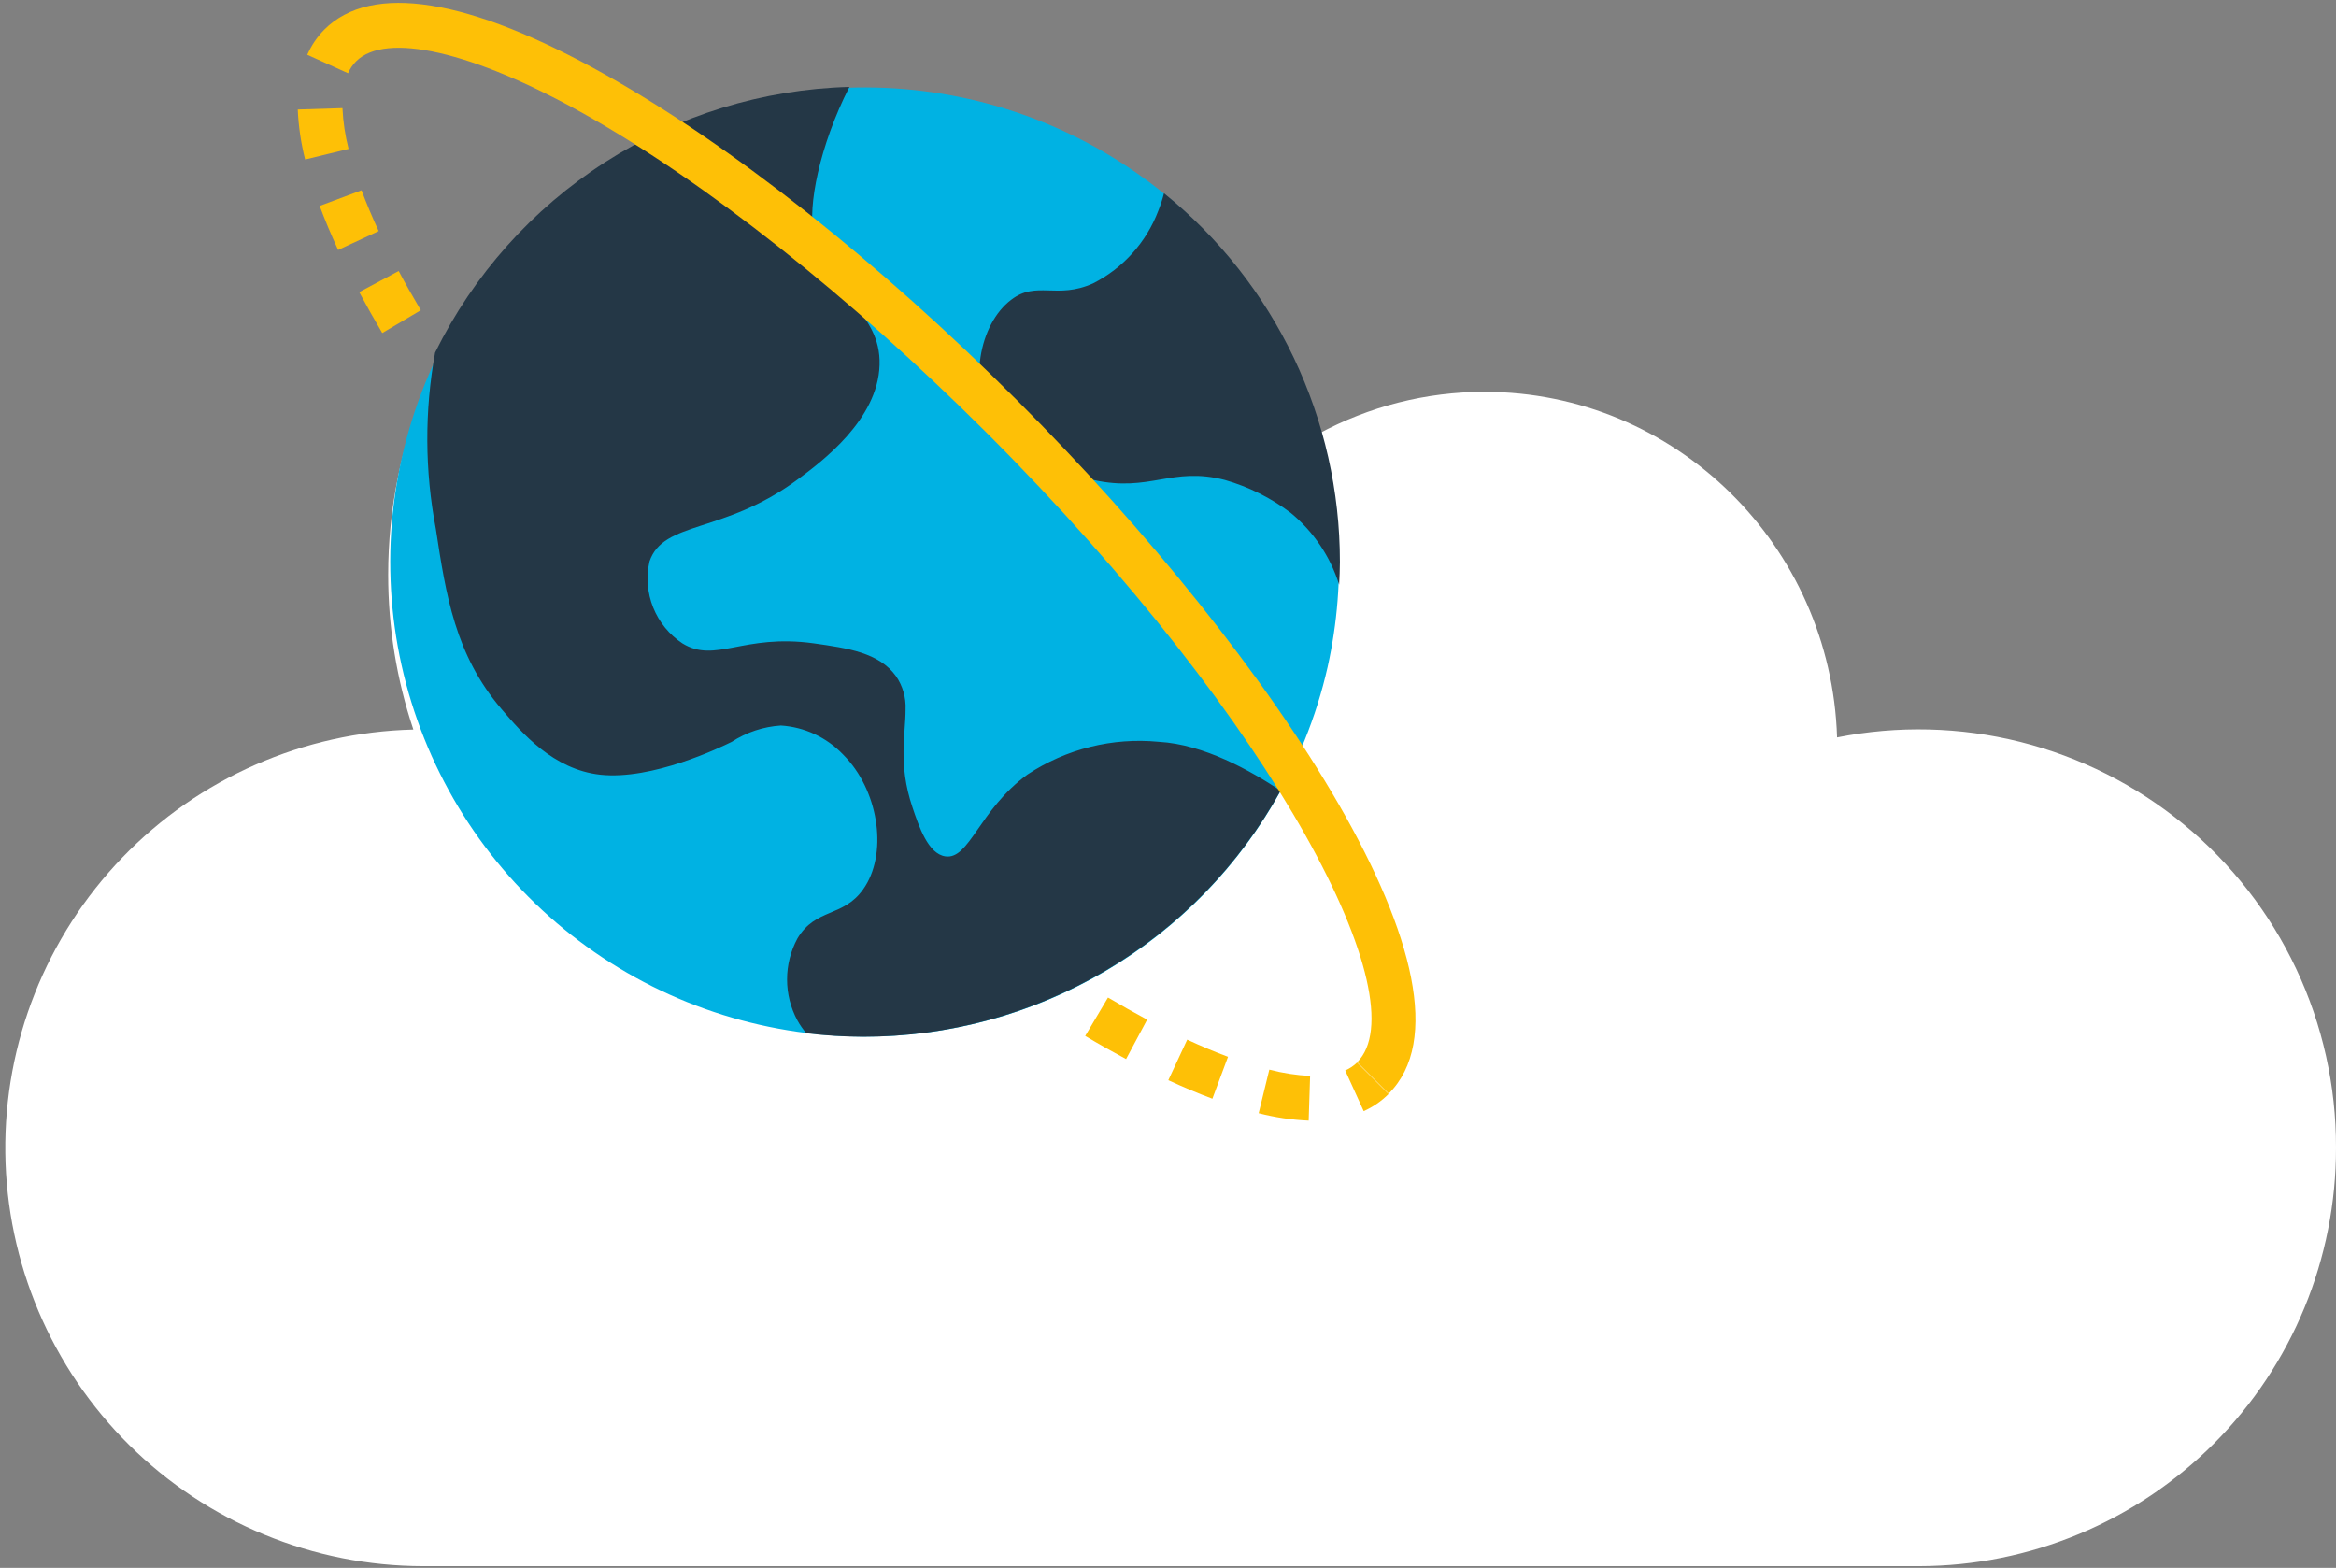
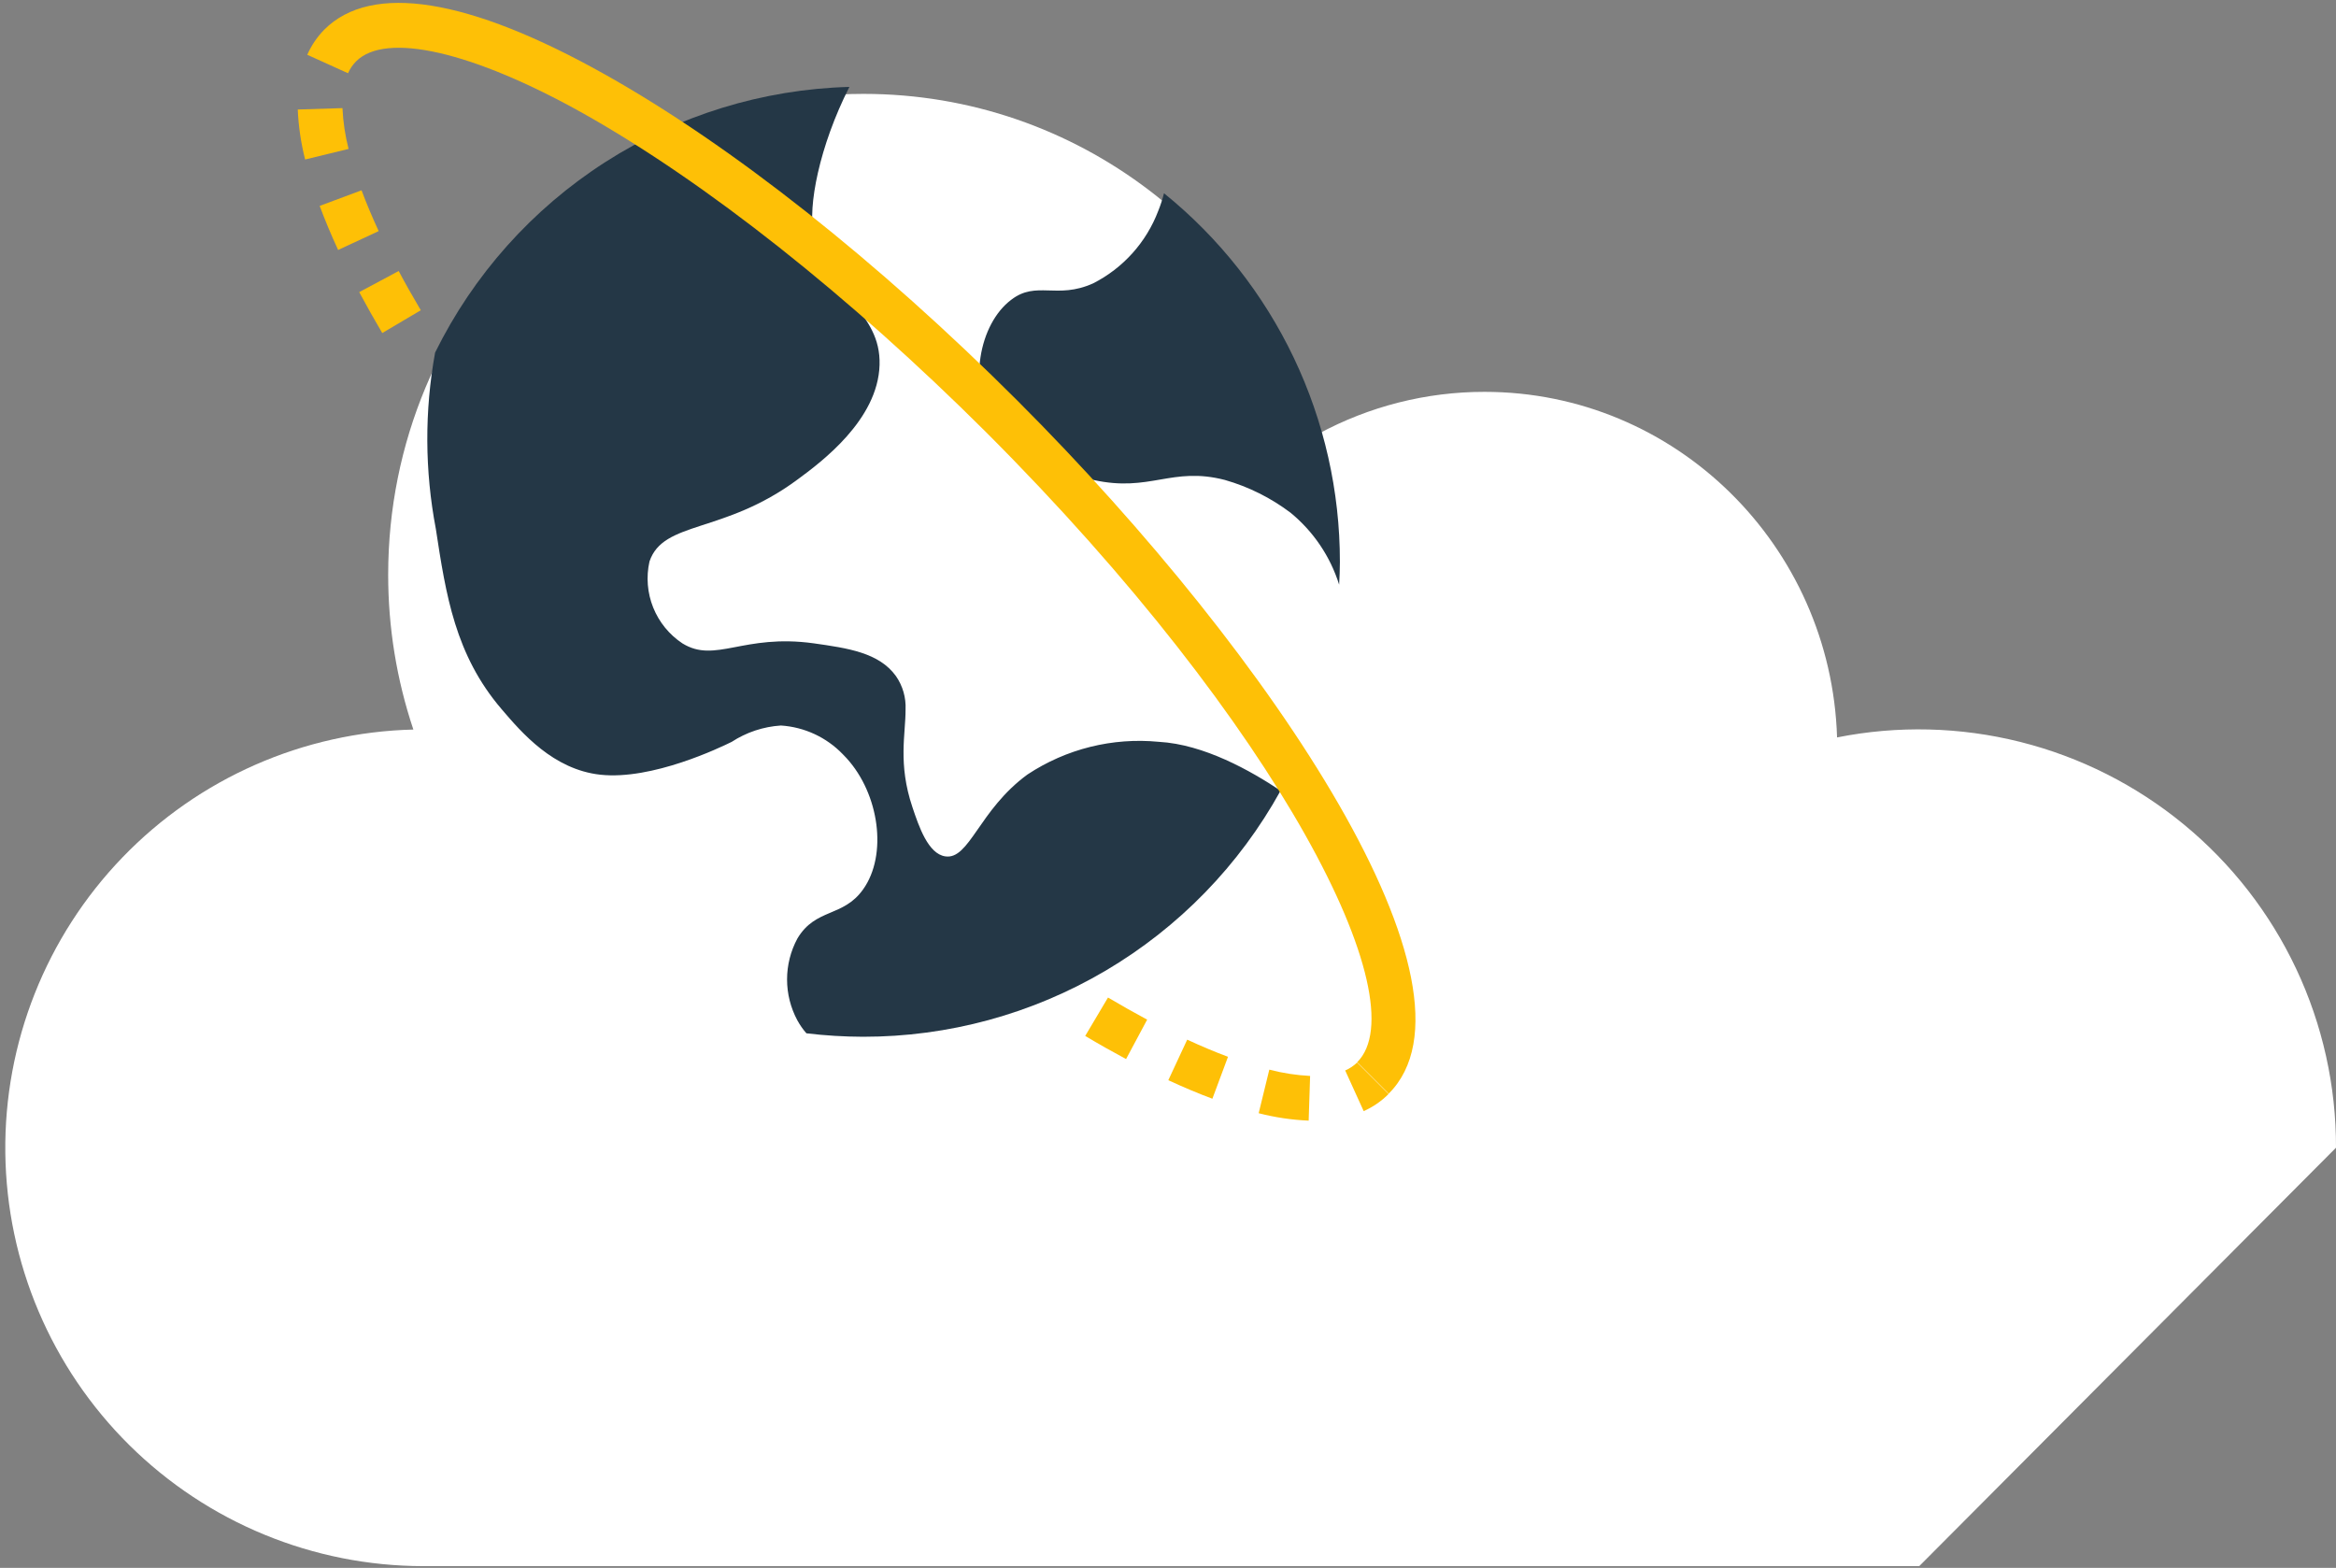
<svg xmlns="http://www.w3.org/2000/svg" fill="none" viewBox="0 0 371 249">
  <rect x="0" y="0" width="371" height="249" fill="#808080" stroke="none" />
  <g clip-path="url(#a)">
-     <path d="m371 182.27c0.024-9.816-2.133-19.515-6.316-28.396-4.182-8.881-10.284-16.723-17.866-22.957-7.582-6.235-16.455-10.708-25.976-13.096-9.522-2.387-19.455-2.63-29.082-0.711-0.95-30.47-25.65-54.88-56-54.88-9.219-0.005-18.293 2.291-26.4 6.68-9.45-31.26-38.2-54-72.21-54-41.7 0-75.5 34.18-75.5 76.35-0.008 8.363 1.343 16.671 4 24.6-17.47 0.429-34.068 7.723-46.198 20.303-12.13 12.58-18.815 29.433-18.608 46.907 0.208 17.475 7.292 34.163 19.718 46.452 12.426 12.288 29.193 19.185 46.668 19.198h237.58c17.588-0.037 34.442-7.058 46.854-19.519 12.413-12.462 19.368-29.342 19.336-46.931" fill="#fff" />
-     <path d="m184 30.06c-12.83-10.112-28.599-15.782-44.931-16.156-16.333-0.373-32.344 4.57-45.623 14.085-13.279 9.515-23.107 23.088-28.004 38.673-4.897 15.585-4.597 32.34 0.853 47.74 5.451 15.4 15.758 28.612 29.369 37.647 13.611 9.035 29.789 13.402 46.098 12.445 16.308-0.957 31.864-7.186 44.325-17.751 12.461-10.564 21.152-24.892 24.764-40.824 3.093-13.89 2.216-28.37-2.532-41.785-4.748-13.415-13.175-25.223-24.318-34.074z" fill="#00B2E3" />
+     <path d="m371 182.27c0.024-9.816-2.133-19.515-6.316-28.396-4.182-8.881-10.284-16.723-17.866-22.957-7.582-6.235-16.455-10.708-25.976-13.096-9.522-2.387-19.455-2.63-29.082-0.711-0.95-30.47-25.65-54.88-56-54.88-9.219-0.005-18.293 2.291-26.4 6.68-9.45-31.26-38.2-54-72.21-54-41.7 0-75.5 34.18-75.5 76.35-0.008 8.363 1.343 16.671 4 24.6-17.47 0.429-34.068 7.723-46.198 20.303-12.13 12.58-18.815 29.433-18.608 46.907 0.208 17.475 7.292 34.163 19.718 46.452 12.426 12.288 29.193 19.185 46.668 19.198h237.58" fill="#fff" />
    <path d="m184.86 30.7c-0.238 0.95-0.542 1.882-0.91 2.79-1.894 4.99-5.581 9.094-10.34 11.51-5.76 2.6-9-0.47-13 2.6-5.07 3.8-7.1 13.63-2.61 20.82 3.17 5 8.86 6.32 15.29 7.72l0.36 0.08c9 2 12.43-2.18 20.88 0 3.771 1.08 7.31 2.846 10.44 5.21 3.627 2.975 6.306 6.944 7.71 11.42 0.06-1.2 0.12-2.4 0.12-3.62 6e-3 -11.216-2.497-22.291-7.324-32.415s-11.858-19.04-20.576-26.095" fill="#243746" />
    <path d="m163.18 123c-7.7 5.62-9.22 13.58-13.05 13-2.72-0.39-4.2-4.76-5.22-7.81-2.33-6.93-1.07-11.62-1.09-15.51 0.088-1.885-0.446-3.748-1.52-5.3-2.69-3.75-7.7-4.45-13.05-5.21-11.22-1.56-15.63 3.25-20.88 0-2.084-1.383-3.699-3.367-4.631-5.688-0.933-2.321-1.138-4.871-0.589-7.312 2.2-6.53 11.77-4.32 23.49-13 3.78-2.78 12.79-9.47 13.05-18.21 0.26-8.56-8.12-11-10.44-20.82-1-4.23 0.87-13.94 5.65-23.34-13.77 0.378-27.176 4.507-38.772 11.944-11.596 7.437-20.941 17.898-27.028 30.256-1.687 9.261-1.646 18.754 0.12 28 1.6 10.48 3.06 20 10.44 28.62 3.24 3.8 8.22 9.58 15.66 10.41 8.25 0.91 19.13-4.35 20.88-5.21 2.342-1.527 5.04-2.423 7.83-2.6 3.727 0.244 7.229 1.87 9.82 4.56 0.26 0.27 0.49 0.5 0.62 0.65 5.17 5.69 6.52 15.32 2.61 20.81-3.18 4.48-7.54 2.94-10.44 7.81-1.076 1.997-1.64 4.231-1.64 6.5s0.564 4.503 1.64 6.5c0.402 0.733 0.881 1.42 1.43 2.05 2.987 0.358 5.992 0.541 9 0.55 13.538 0.012 26.831-3.607 38.494-10.481 11.663-6.873 21.269-16.75 27.816-28.599-4.75-3.17-12.16-7.36-19.34-7.76-7.343-0.714-14.708 1.119-20.86 5.19" fill="#243746" />
    <path d="m57.05 46.39c1.13 2.11 2.36 4.29 3.66 6.5l6.12-3.62c-1.25-2.12-2.44-4.21-3.51-6.23l-6.27 3.35z" fill="#FEC006" />
    <path d="m57.42 30.22l-6.65 2.48c0.83 2.22 1.81 4.57 2.93 7l6.44-3c-1.04-2.26-1.96-4.44-2.72-6.48z" fill="#FEC006" />
    <path d="m54.39 17.17l-7.1 0.22c0.117 2.68 0.509 5.34 1.17 7.94l6.9-1.68c-0.542-2.122-0.868-4.293-0.97-6.48z" fill="#FEC006" />
    <path d="m185.55 171.55c2.42 1.12 4.77 2.11 7 2.94l2.48-6.66c-2.05-0.76-4.23-1.68-6.48-2.72l-3 6.44z" fill="#FEC006" />
    <path d="m199.9 176.79c2.598 0.668 5.259 1.063 7.94 1.18l0.23-7.1c-2.189-0.111-4.36-0.447-6.48-1l-1.69 6.92z" fill="#FEC006" />
    <path d="m172.35 164.52c2.21 1.32 4.4 2.55 6.49 3.67l3.35-6.26c-2-1.07-4.1-2.26-6.22-3.51l-3.62 6.1z" fill="#FEC006" />
    <path d="m213.64 170l2.94 6.46c1.473-0.656 2.812-1.578 3.95-2.72l-5-5c-0.546 0.534-1.187 0.961-1.89 1.26z" fill="#FEC006" />
    <path d="m161.6 63.64c-22.13-22.12-45.4-40.53-65.51-51.81-21.67-12.16-37.09-14.62-44.58-7.13-1.139 1.157-2.058 2.513-2.71 4l6.47 2.93c0.308-0.694 0.739-1.327 1.27-1.87 4.72-4.76 18.54-1.57 36.07 8.24 19.57 11 42.29 29 64 50.64 46.85 46.85 68.66 90.33 58.94 100.05l5 5c16.6-16.57-17.98-69.08-58.95-110.05z" fill="#FEC006" />
  </g>
  <defs>
    <clipPath id="a">
      <rect transform="translate(.839 .458)" width="370.16" height="248.26" fill="#fff" />
    </clipPath>
  </defs>
</svg>